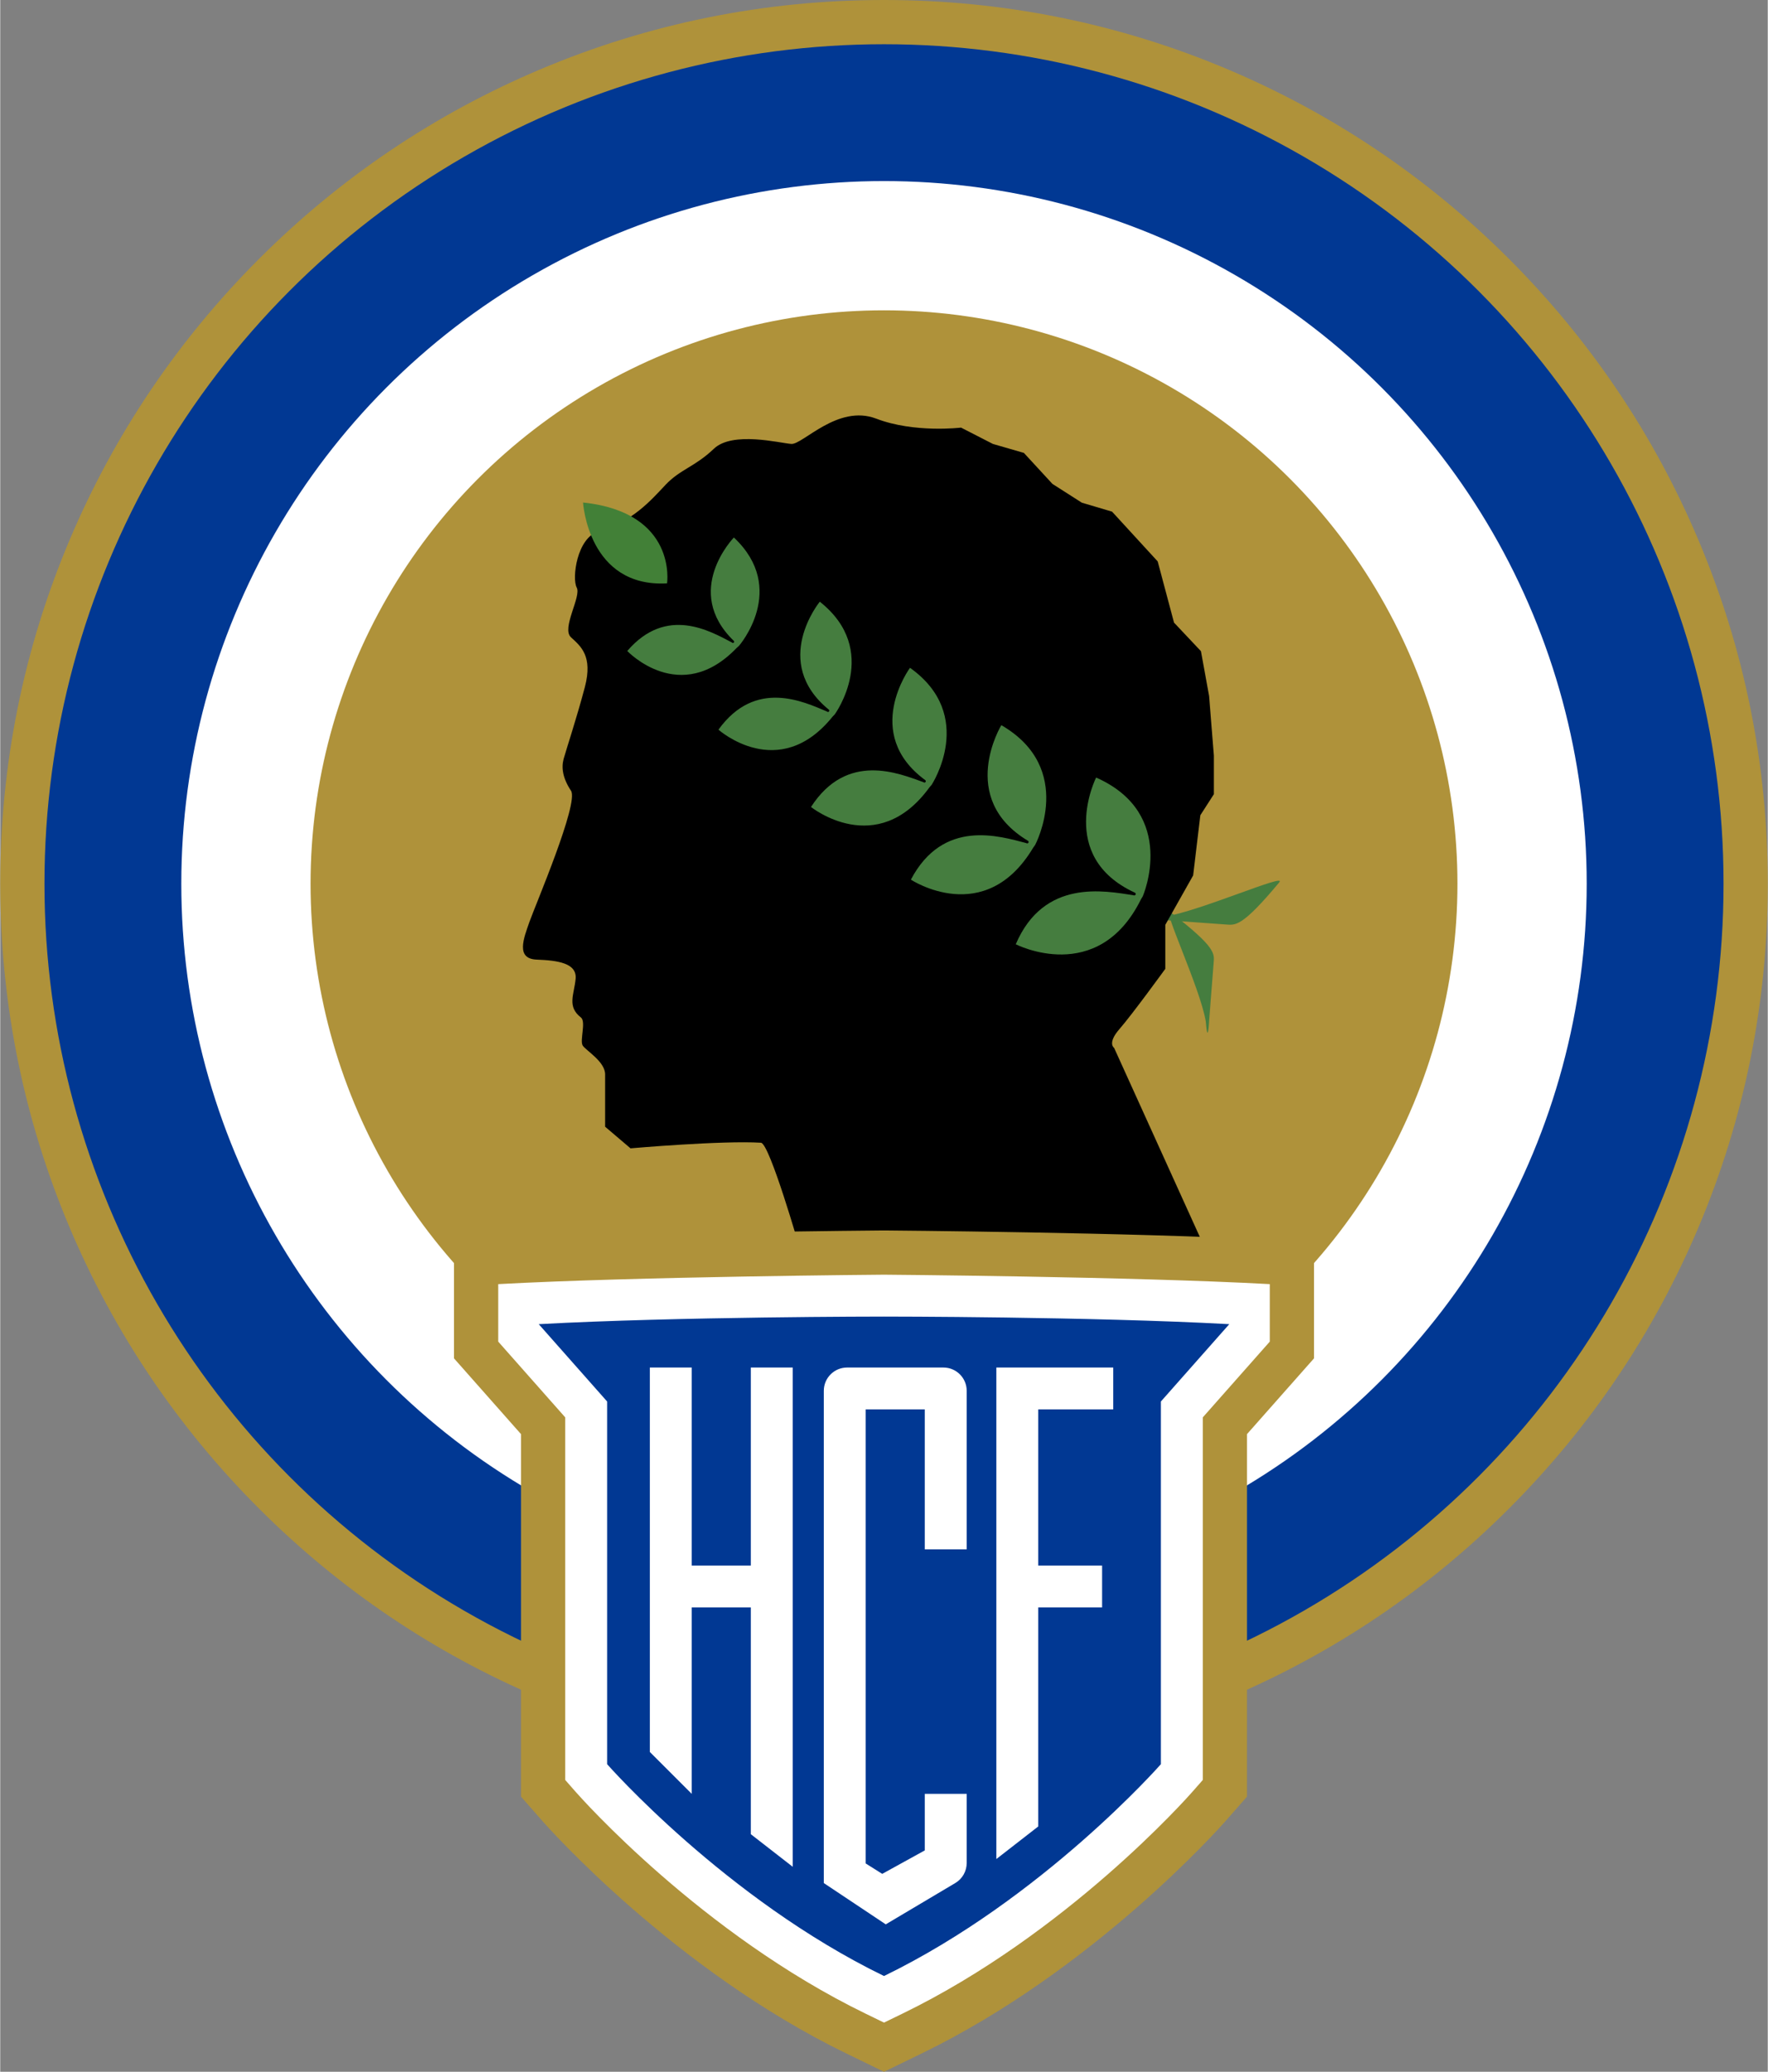
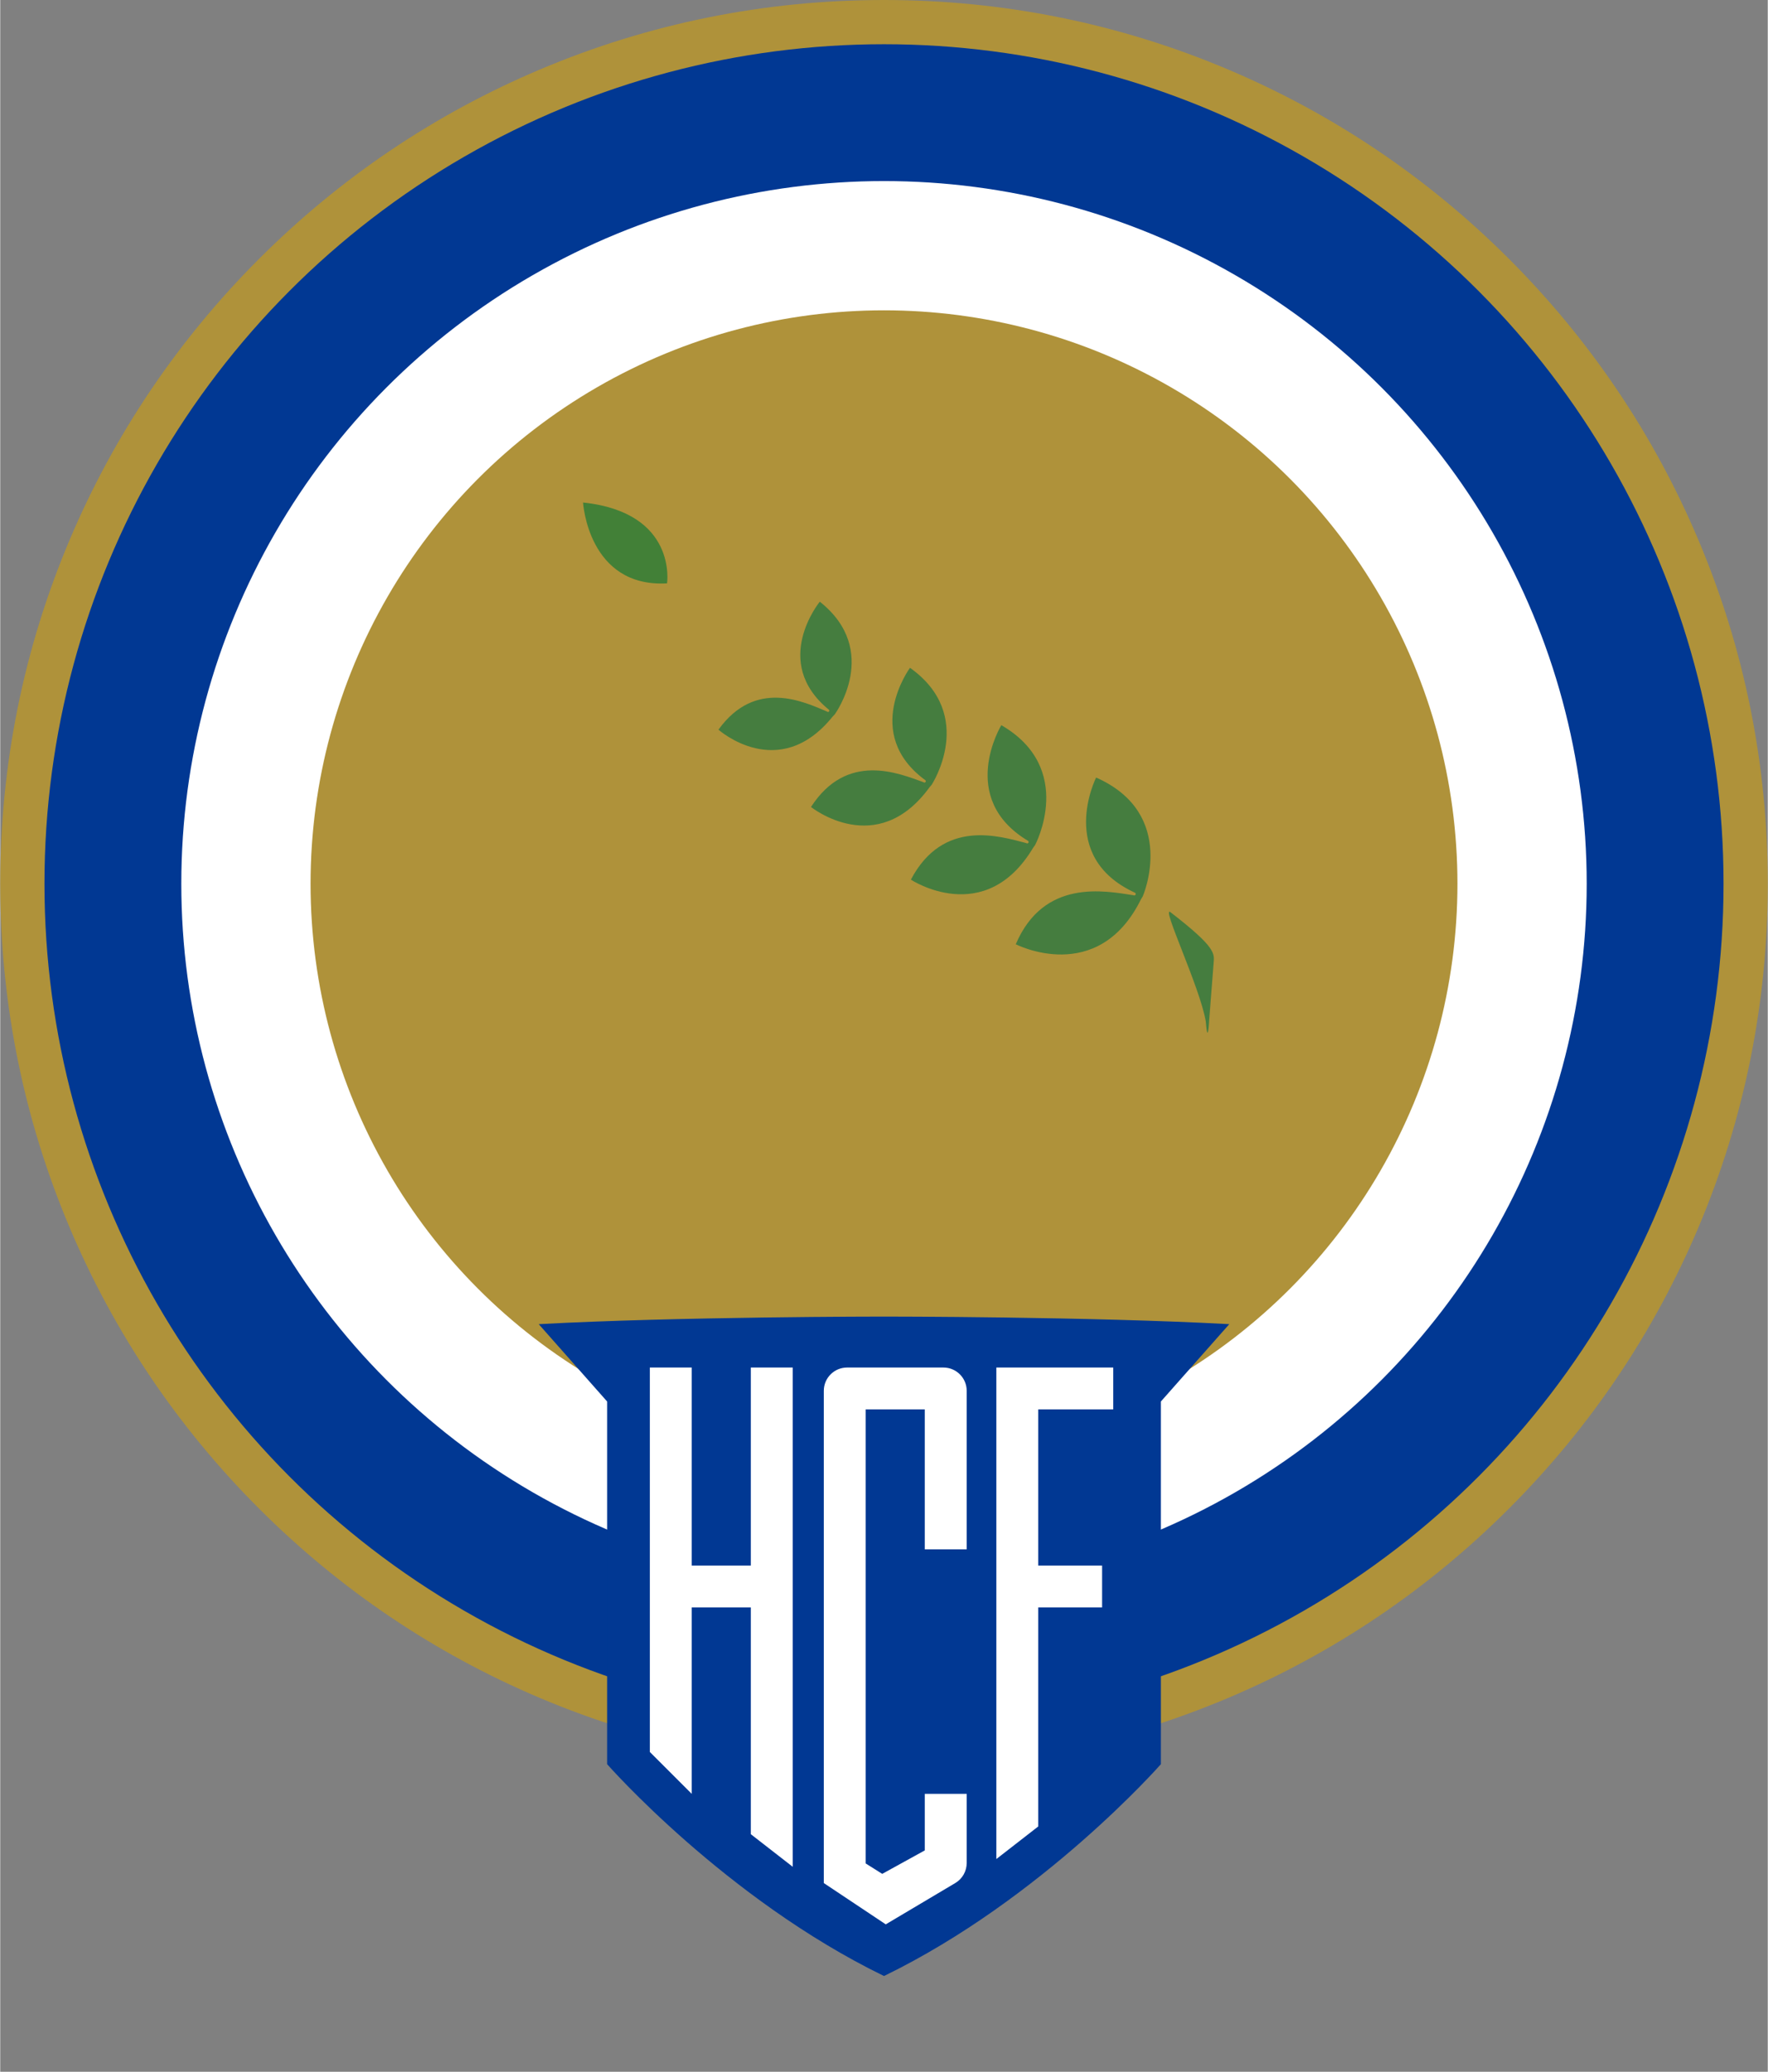
<svg xmlns="http://www.w3.org/2000/svg" viewBox="0.0 0.0 3304.49 3873.45" width="292.119" height="342.327">
  <rect x="0.0" y="0.0" width="3304.49" height="3873.45" fill="#808080" stroke="none" />
  <defs>
    <style>
      .cls-1 {
        fill: #fff;
      }

      .cls-2 {
        fill: #428037;
      }

      .cls-3 {
        fill: #457d3f;
      }

      .cls-4 {
        fill: #013893;
      }

      .cls-5 {
        fill: #af923a;
      }
    </style>
  </defs>
  <g>
    <g>
      <g>
        <path class="cls-5" d="M1652.25,3304.49c-223.02,0-439.4-43.69-643.15-129.88-196.76-83.22-373.45-202.34-525.16-354.05-151.71-151.71-270.84-328.4-354.06-525.16C43.7,2091.65,0,1875.26,0,1652.25s43.7-439.4,129.87-643.15c83.22-196.76,202.34-373.45,354.06-525.16,151.71-151.71,328.4-270.84,525.16-354.06C1212.84,43.7,1429.23,0,1652.25,0s439.41,43.7,643.16,129.87c196.76,83.22,373.45,202.34,525.16,354.06,151.71,151.71,270.83,328.4,354.05,525.16,86.18,203.75,129.88,420.14,129.88,643.15s-43.69,439.41-129.88,643.15c-83.22,196.76-202.34,373.45-354.05,525.16-151.71,151.71-328.4,270.83-525.16,354.05-203.75,86.18-420.14,129.88-643.15,129.88Z" />
        <circle class="cls-4" cx="1652.25" cy="1652.25" r="1569.56" />
        <circle class="cls-1" cx="1652.25" cy="1652.25" r="1313.72" />
        <circle class="cls-5" cx="1652.25" cy="1652.25" r="1072.06" />
      </g>
-       <path class="cls-3" d="M2176.36,1720.17s95.53,6.98,114.27,8.23c18.73,1.25,29.99,5.98,100.54-78.68,15.61-18.73-148.2,53.98-215.44,64.32-50.58,3.75.63,6.14.63,6.14Z" />
      <path class="cls-3" d="M2260.05,1908.94s7.13-90.41,8.41-108.14c1.28-17.73,6.11-28.38-80.43-95.15-19.15-14.77,55.18,140.25,65.75,203.89,3.83,47.87,6.27-.6,6.27-.6Z" />
-       <path d="M2256.74,2343.53l-174.29-384.4s-13.43-8.4,10.07-35.26,85.63-112.5,85.63-112.5v-82.27l52.05-92.35,13.43-112.5,25.31-39.38v-72.07l-8.89-111.44-15.26-83.9-50.34-53.39-30.51-114.41-85.32-93.06-56.56-16.78-54.92-35.09-53.39-57.97-57.97-16.78-59.5-30.51s-86.96,10.68-158.66-16.78c-71.7-27.46-137.3,48.82-158.66,47.29-21.36-1.53-109.84-24.41-144.93,9.15-35.09,33.56-62.55,38.14-90.01,67.12-27.46,28.99-61.02,68.65-125.09,86.96-41.19,12.2-50.34,88.48-41.19,105.26,9.15,16.78-28.99,76.28-10.68,93.06,18.31,16.78,41.19,35.09,25.93,93.06-15.26,57.97-35.09,117.47-39.66,134.25-4.58,16.78-1.53,36.61,13.73,59.5,15.26,22.88-67.12,215.1-77.8,245.61-10.68,30.51-25.93,68.65,13.73,70.17s75.39,6.62,72.74,35.85-16.61,51.81,9.96,72.4c9.96,7.97-2.66,43.18,3.32,52.47,5.98,9.3,41.85,29.89,41.85,53.8v97.9l47.5,40.43s170.69-14.97,244.05-10.48c16.47,2.99,71.87,196.14,71.87,196.14l762.43,10.91Z" />
      <path class="cls-2" d="M1089.62,939.5s9.38,159.4,157.05,151.19c0,0,19.92-132.44-157.05-151.19Z" />
      <path class="cls-3" d="M1741.38,1467.2l-3.96,4.61c-98.54,135.8-221.65,36.95-221.65,36.95,67.17-104.07,164.31-62.88,210.2-46.39.13.13.26.22.39.3.44.26.91.44,1.44.44,1.44,0,2.57-1.13,2.57-2.52,0-.7-.3-1.35-.74-1.83-.13-.13-.26-.22-.39-.3-118.83-87.33-28.4-209.91-28.4-209.91,125.2,89.07,40.54,218.66,40.54,218.66Z" />
      <path class="cls-3" d="M1934.77,1579.83l-3.71,5.18c-90.3,150.91-228.57,59.6-228.57,59.6,60.47-114.85,166.08-81.17,215.69-68.36.15.12.29.2.44.28.48.23,1,.37,1.54.32,1.5-.14,2.58-1.42,2.45-2.87-.07-.73-.45-1.38-.95-1.83-.15-.12-.29-.2-.44-.28-132.69-79.7-49.62-216.07-49.62-216.07,139.53,80.92,63.16,224.03,63.16,224.03Z" />
      <path class="cls-3" d="M2136.1,1675.64l-3.4,5.66c-80.53,163.07-234.13,84.14-234.13,84.14,52.63-123.27,166.56-99.73,219.8-91.74.17.11.33.18.49.24.53.19,1.08.27,1.65.16,1.56-.29,2.57-1.72,2.3-3.18-.14-.73-.6-1.36-1.17-1.77-.17-.11-.33-.18-.49-.24-146.66-67.68-72.34-215.19-72.34-215.19,153.94,68.22,87.29,221.92,87.29,221.92Z" />
      <path class="cls-3" d="M1560.14,1335.64l-4.01,4.21c-100.73,124.78-213.38,24.37-213.38,24.37,69.23-96.03,159.93-51.93,202.92-33.94.12.13.24.22.36.31.4.27.85.46,1.35.49,1.37.07,2.51-.95,2.58-2.28.03-.66-.22-1.3-.62-1.78-.12-.13-.24-.22-.36-.31-109.13-89.2-16.78-201.76-16.78-201.76,115.13,91.18,27.94,210.71,27.94,210.71Z" />
-       <path class="cls-3" d="M1381.2,1207.44l-4.15,3.68c-105.8,110.49-204.79,5.97-204.79,5.97,73.54-85.7,156.2-36.48,195.61-15.92.1.13.21.23.32.32.36.29.77.51,1.24.57,1.3.18,2.46-.7,2.63-1.96.09-.63-.11-1.26-.44-1.74-.1-.13-.21-.23-.32-.32-96.55-93.58.3-193.13.3-193.13,102.09,95.94,9.59,202.53,9.59,202.53Z" />
+       <path class="cls-3" d="M1381.2,1207.44l-4.15,3.68Z" />
      <g>
-         <path class="cls-5" d="M1581.85,3839.22c-321.86-156.45-558.32-423.32-568.23-434.61l-40.02-45.59v-677.74l-125.28-141.67v-217.08l78.17-4.28c257.24-14.08,720.47-17.74,725.12-17.77h1.26c4.65.03,467.88,3.69,725.12,17.77l78.17,4.28v217.08l-125.28,141.67v677.74l-40.01,45.58c-9.92,11.29-246.37,278.16-568.23,434.61l-70.4,34.22-70.4-34.22Z" />
-         <path class="cls-1" d="M1652.25,2383.18s-462.96,3.51-721.23,17.65v107.48l125.28,141.67v677.91l19.47,22.17c9.46,10.77,235.09,265.5,542.24,414.8l34.25,16.65,34.25-16.65c307.15-149.3,532.78-404.03,542.24-414.8l19.47-22.17v-677.91l125.28-141.67v-107.48c-258.27-14.14-721.23-17.65-721.23-17.65Z" />
        <path class="cls-4" d="M1652.25,2461.51s-386.38,0-645.5,14.18l127.88,144.62v678.07s221.14,251.91,517.62,396.03c296.47-144.12,517.62-396.03,517.62-396.03v-678.07l127.88-144.62c-259.12-14.18-645.5-14.18-645.5-14.18Z" />
      </g>
      <polygon class="cls-1" points="1481.6 2556.77 1481.6 3490.2 1403.27 3429.27 1403.27 3005.34 1292.81 3005.34 1292.81 3353.85 1214.48 3275.51 1214.48 2556.77 1292.81 2556.77 1292.81 2927 1403.27 2927 1403.27 2556.77 1481.6 2556.77" />
      <path class="cls-1" d="M1728.49,2896.75v-261.64h-110.45v848.86l30.9,19.45,79.56-43.87v-105.71h78.34v129.3c0,15.35-8.09,29.57-21.29,37.41l-130.03,77.26-115.81-77.16v-920.37c0-24.04,19.48-43.52,43.52-43.52h180.09c24.04,0,43.52,19.48,43.52,43.52v296.46h-78.34Z" />
      <polygon class="cls-1" points="1940.61 2635.11 1940.61 2927 2059.99 2927 2059.99 3005.34 1940.61 3005.34 1940.61 3414.78 1862.28 3475.71 1862.28 2556.77 2080.79 2556.77 2080.79 2635.11 1940.61 2635.11" />
    </g>
  </g>
</svg>